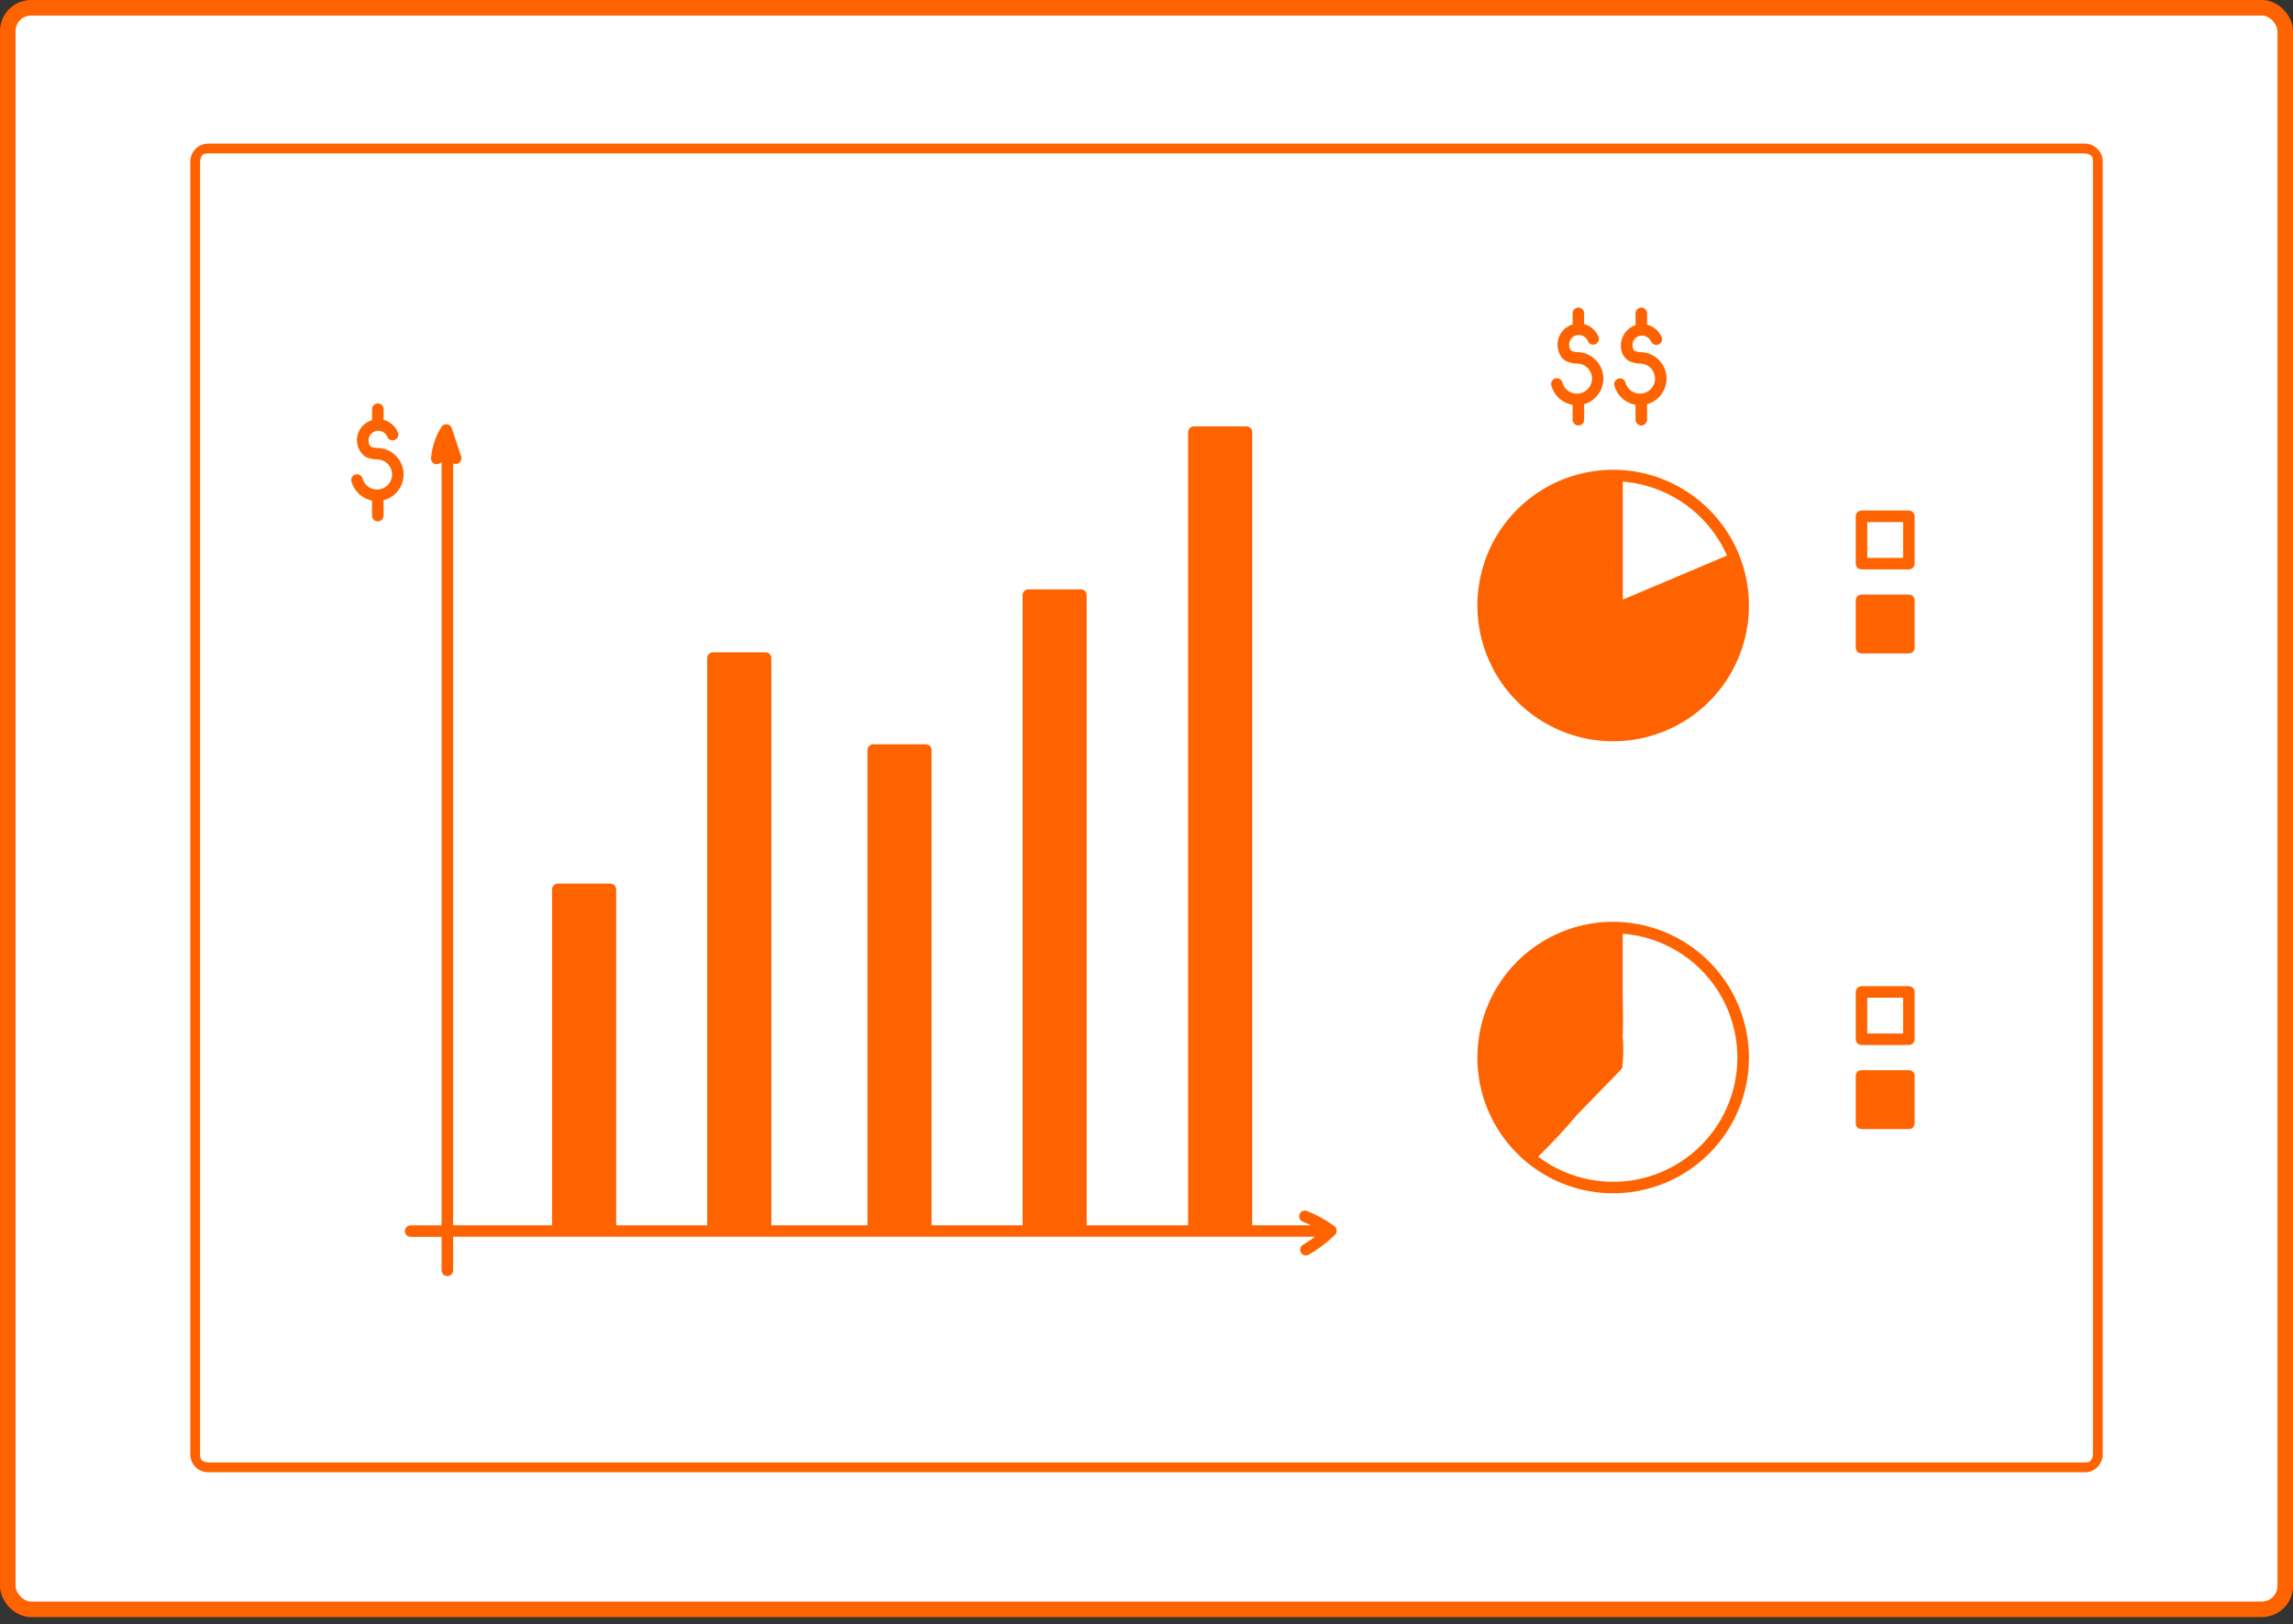
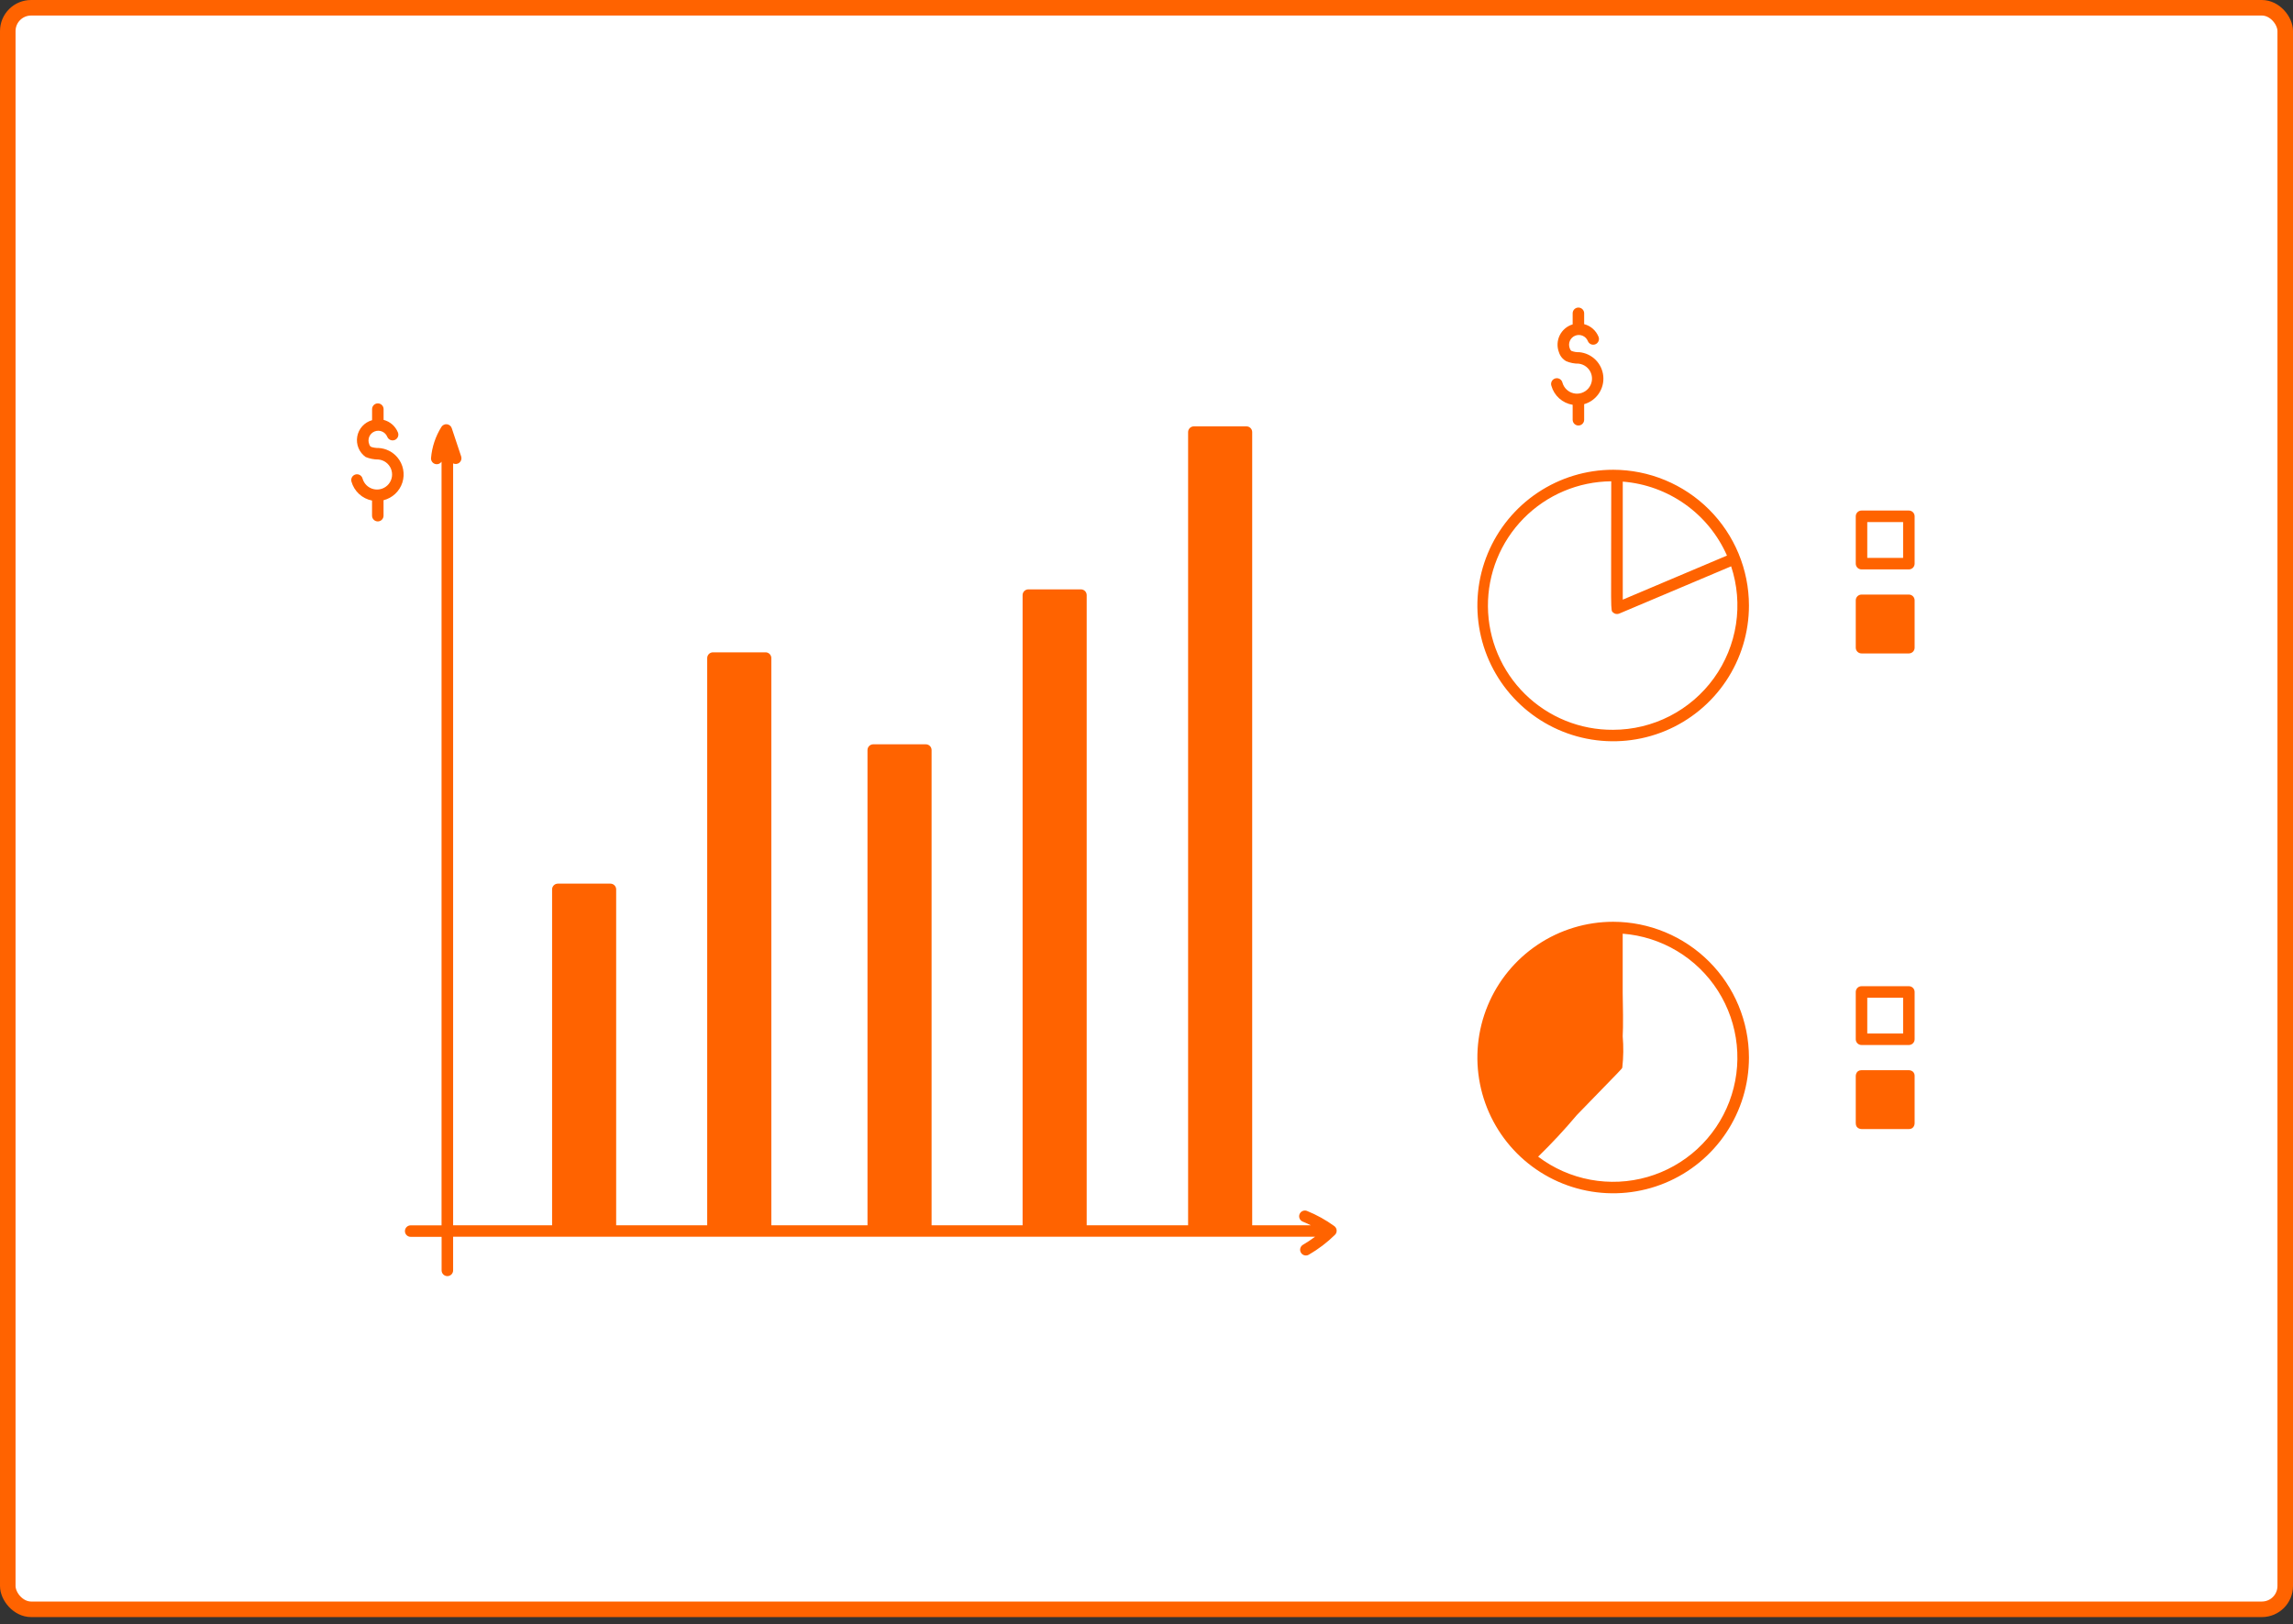
<svg xmlns="http://www.w3.org/2000/svg" width="295" height="209" viewBox="0 0 295 209" fill="none">
  <rect x="0" y="0" width="295" height="209" fill="#333333" stroke="none" />
  <rect x="1" y="1" width="293" height="206.088" rx="3" fill="white" />
  <rect x="1" y="1" width="293" height="206.088" rx="3" stroke="#FF6300" stroke-width="2" />
-   <path d="M26.788 189.197L26.787 189.197C26.782 189.197 26.776 189.197 26.769 189.196C26.758 189.196 26.744 189.195 26.728 189.194C26.671 189.19 26.584 189.181 26.476 189.163C26.256 189.127 25.977 189.055 25.711 188.922C25.449 188.791 25.217 188.61 25.049 188.357C24.884 188.111 24.741 187.737 24.741 187.151V20.793L24.741 20.786C24.741 20.776 24.742 20.756 24.744 20.727C24.748 20.671 24.757 20.583 24.775 20.475C24.811 20.255 24.883 19.977 25.016 19.711C25.147 19.449 25.328 19.217 25.581 19.048C25.827 18.884 26.201 18.74 26.788 18.74H268.208L268.208 18.74L268.21 18.74L268.212 18.74L268.213 18.74L268.214 18.74L268.214 18.74C268.225 18.741 268.245 18.742 268.273 18.744C268.33 18.748 268.418 18.756 268.525 18.774C268.745 18.811 269.024 18.882 269.29 19.015C269.552 19.147 269.784 19.328 269.952 19.58C270.117 19.827 270.26 20.2 270.26 20.787L270.26 187.145L270.26 187.147V187.149V187.151L270.26 187.152C270.26 187.157 270.26 187.165 270.259 187.175C270.259 187.185 270.258 187.196 270.257 187.21C270.255 187.236 270.252 187.267 270.248 187.304C270.243 187.35 270.236 187.403 270.226 187.462C270.19 187.682 270.118 187.961 269.985 188.227C269.854 188.489 269.673 188.721 269.42 188.889C269.174 189.054 268.8 189.197 268.214 189.197L26.793 189.197L26.791 189.197H26.788ZM26.788 189.197C26.788 189.197 26.788 189.197 26.788 190.197L26.788 189.197Z" fill="white" stroke="#FF6300" stroke-width="2" />
  <path d="M272 187.151C271.998 188.155 271.599 189.117 270.889 189.827C270.179 190.537 269.217 190.936 268.213 190.938H26.787C25.783 190.936 24.821 190.537 24.111 189.827C23.401 189.117 23.002 188.155 23 187.151V20.787C23.001 19.783 23.401 18.82 24.11 18.11C24.82 17.401 25.783 17.001 26.787 17H268.213C269.217 17.001 270.18 17.401 270.89 18.11C271.599 18.82 271.999 19.783 272 20.787V187.151ZM26.787 18.48C26.175 18.481 25.589 18.724 25.156 19.156C24.724 19.589 24.481 20.175 24.48 20.787V187.151C24.481 187.762 24.724 188.348 25.157 188.781C25.589 189.213 26.175 189.456 26.787 189.457H268.213C268.825 189.456 269.411 189.213 269.843 188.781C270.276 188.348 270.519 187.762 270.52 187.151V20.787C270.519 20.175 270.276 19.589 269.844 19.156C269.411 18.724 268.825 18.481 268.213 18.48H26.787Z" fill="white" />
  <path d="M112.345 96.518H119.108V158.056H112.345V96.518Z" fill="#FF6300" />
  <path d="M153.593 55.605H160.355V158.072H153.593V55.605Z" fill="#FF6300" />
  <path d="M132.299 76.581H139.062V158.072H132.299V76.581Z" fill="#FF6300" />
  <path d="M71.768 114.448H78.531V158.073H71.768V114.448Z" fill="#FF6300" />
  <path d="M91.723 84.683H98.485V158.054H91.723V84.683Z" fill="#FF6300" />
-   <path d="M190.807 77.92C190.807 82.357 192.569 86.613 195.707 89.751C198.845 92.889 203.101 94.652 207.538 94.652C211.976 94.652 216.232 92.889 219.37 89.751C222.508 86.613 224.27 82.357 224.27 77.92C224.27 73.482 222.508 69.227 219.37 66.089C216.232 62.951 211.976 61.188 207.538 61.188C203.101 61.188 198.845 62.951 195.707 66.089C192.569 69.227 190.807 73.482 190.807 77.92Z" fill="#FF6300" />
  <path d="M207.822 78.431C211.129 78.431 217.296 73.989 223.02 71.738C221.859 68.778 219.877 66.21 217.307 64.338C214.736 62.466 211.685 61.367 208.512 61.17C208.341 64.544 206.377 72.885 207.822 78.431Z" fill="white" />
  <path d="M190.807 136.092C190.807 140.53 192.569 144.785 195.707 147.923C198.845 151.061 203.101 152.824 207.538 152.824C211.976 152.824 216.232 151.061 219.37 147.923C222.508 144.785 224.27 140.53 224.27 136.092C224.27 131.654 222.508 127.399 219.37 124.261C216.232 121.123 211.976 119.36 207.538 119.36C203.101 119.36 198.845 121.123 195.707 124.261C192.569 127.399 190.807 131.654 190.807 136.092Z" fill="white" />
  <path d="M207.538 60.449C204.083 60.449 200.705 61.474 197.833 63.393C194.96 65.313 192.721 68.041 191.399 71.233C190.076 74.425 189.73 77.938 190.405 81.326C191.079 84.715 192.742 87.828 195.185 90.271C197.629 92.714 200.741 94.378 204.13 95.052C207.519 95.726 211.031 95.38 214.223 94.058C217.415 92.735 220.143 90.496 222.063 87.624C223.983 84.751 225.007 81.373 225.007 77.918C225.001 73.287 223.159 68.847 219.884 65.572C216.609 62.297 212.169 60.455 207.538 60.449ZM222.179 71.492L208.773 77.163V61.975C211.658 62.203 214.429 63.208 216.789 64.884C219.15 66.559 221.012 68.843 222.179 71.492ZM207.538 93.911C203.297 93.944 199.218 92.291 196.196 89.315C193.175 86.34 191.459 82.286 191.426 78.046C191.394 73.805 193.047 69.725 196.022 66.704C198.998 63.682 203.052 61.967 207.292 61.934C207.292 79.268 207.157 78.504 207.553 78.838C207.658 78.929 207.787 78.988 207.924 79.008C208.061 79.028 208.202 79.008 208.329 78.952L222.714 72.874C223.509 75.278 223.722 77.836 223.337 80.338C222.951 82.84 221.978 85.215 220.497 87.268C219.016 89.321 217.069 90.993 214.817 92.148C212.564 93.303 210.069 93.907 207.538 93.911Z" fill="#FF6300" />
  <path d="M207.538 118.615C204.083 118.615 200.705 119.64 197.833 121.56C194.96 123.479 192.721 126.207 191.399 129.399C190.076 132.592 189.73 136.104 190.405 139.493C191.079 142.881 192.742 145.994 195.185 148.437C197.629 150.88 200.741 152.544 204.13 153.218C207.519 153.892 211.031 153.546 214.223 152.224C217.415 150.902 220.143 148.663 222.063 145.79C223.983 142.917 225.007 139.54 225.007 136.085C225.001 131.453 223.159 127.013 219.884 123.739C216.609 120.464 212.169 118.621 207.538 118.615ZM197.893 148.833C199.638 147.135 201.297 145.351 202.863 143.487C208.901 137.253 208.61 137.618 208.712 137.37C208.863 136.033 208.88 134.684 208.764 133.344C208.844 132.267 208.796 128.983 208.764 127.825V120.148C211.241 120.339 213.639 121.105 215.768 122.385C217.897 123.664 219.699 125.423 221.031 127.52C222.362 129.617 223.186 131.996 223.438 134.468C223.69 136.939 223.363 139.435 222.482 141.758C221.601 144.081 220.191 146.166 218.364 147.849C216.537 149.532 214.342 150.766 211.955 151.454C209.568 152.141 207.053 152.262 204.611 151.808C202.168 151.354 199.865 150.338 197.884 148.839L197.893 148.833Z" fill="#FF6300" />
  <path d="M239.488 127.639H245.582V133.732H239.488V127.639Z" fill="white" />
  <path d="M245.581 134.472H239.488C239.291 134.472 239.103 134.394 238.964 134.256C238.826 134.117 238.748 133.928 238.748 133.732V127.646C238.748 127.45 238.826 127.262 238.964 127.123C239.103 126.984 239.291 126.906 239.488 126.906H245.581C245.778 126.906 245.966 126.984 246.105 127.123C246.243 127.262 246.321 127.45 246.321 127.646V133.74C246.32 133.935 246.241 134.121 246.102 134.258C245.963 134.395 245.776 134.472 245.581 134.472ZM240.228 132.992H244.841V128.386H240.228V132.992Z" fill="#FF6300" />
  <path d="M239.488 137.713H245.581C245.581 137.713 246.321 137.713 246.321 138.453V144.547C246.321 144.547 246.321 145.287 245.581 145.287H239.488C239.488 145.287 238.748 145.287 238.748 144.547V138.453C238.748 138.453 238.748 137.713 239.488 137.713Z" fill="#FF6300" />
  <path d="M245.581 73.271H239.488C239.291 73.271 239.103 73.193 238.964 73.055C238.826 72.916 238.748 72.727 238.748 72.531V66.438C238.748 66.241 238.826 66.053 238.964 65.914C239.103 65.775 239.291 65.697 239.488 65.697H245.581C245.778 65.697 245.966 65.775 246.105 65.914C246.243 66.053 246.321 66.241 246.321 66.438V72.531C246.321 72.727 246.243 72.916 246.105 73.055C245.966 73.193 245.778 73.271 245.581 73.271ZM240.228 71.791H244.841V67.178H240.228V71.791Z" fill="#FF6300" />
  <path d="M239.488 77.251H245.582V83.344H239.488V77.251Z" fill="#FF6300" />
  <path d="M245.581 84.084H239.488C239.291 84.084 239.103 84.006 238.964 83.868C238.826 83.729 238.748 83.54 238.748 83.344V77.251C238.748 77.054 238.826 76.866 238.964 76.727C239.103 76.588 239.291 76.51 239.488 76.51H245.581C245.778 76.51 245.966 76.588 246.105 76.727C246.243 76.866 246.321 77.054 246.321 77.251V83.344C246.321 83.54 246.243 83.729 246.105 83.868C245.966 84.006 245.778 84.084 245.581 84.084ZM240.228 82.604H244.841V77.991H240.228V82.604Z" fill="#FF6300" />
  <path d="M171.659 157.773C170.569 156.98 169.385 156.324 168.136 155.819C167.955 155.752 167.755 155.758 167.579 155.836C167.403 155.913 167.264 156.057 167.192 156.236C167.119 156.414 167.12 156.614 167.193 156.793C167.266 156.971 167.405 157.114 167.582 157.191C167.94 157.336 168.292 157.495 168.637 157.668H161.098V55.605C161.098 55.409 161.02 55.221 160.881 55.082C160.742 54.943 160.554 54.865 160.357 54.865H153.593C153.397 54.865 153.209 54.943 153.07 55.082C152.931 55.221 152.853 55.409 152.853 55.605V157.668H139.804V76.581C139.804 76.385 139.726 76.197 139.588 76.058C139.449 75.919 139.261 75.841 139.064 75.841H132.3C132.104 75.841 131.916 75.919 131.777 76.058C131.638 76.197 131.56 76.385 131.56 76.581V157.668H119.85V96.518C119.85 96.322 119.772 96.134 119.633 95.995C119.494 95.856 119.306 95.778 119.109 95.778H112.345C112.149 95.778 111.961 95.856 111.822 95.995C111.683 96.134 111.605 96.322 111.605 96.518V157.668H99.233V84.682C99.233 84.486 99.155 84.298 99.016 84.159C98.878 84.02 98.689 83.942 98.493 83.942H91.723C91.527 83.942 91.338 84.02 91.2 84.159C91.061 84.298 90.983 84.486 90.983 84.682V157.668H79.271V114.448C79.271 114.252 79.193 114.063 79.054 113.924C78.915 113.786 78.727 113.708 78.531 113.708H71.768C71.572 113.708 71.384 113.786 71.245 113.924C71.106 114.063 71.028 114.252 71.028 114.448V157.668H58.296V59.63C58.427 59.696 58.573 59.721 58.718 59.703C58.863 59.686 58.999 59.626 59.11 59.531C59.22 59.436 59.3 59.31 59.34 59.17C59.38 59.03 59.377 58.881 59.333 58.742L58.119 55.097C58.075 54.964 57.993 54.845 57.884 54.756C57.775 54.666 57.643 54.61 57.503 54.594C57.363 54.577 57.221 54.601 57.094 54.662C56.967 54.723 56.86 54.819 56.786 54.939C56.032 56.147 55.576 57.517 55.454 58.936C55.441 59.099 55.482 59.263 55.572 59.4C55.661 59.537 55.794 59.641 55.948 59.694C56.103 59.748 56.271 59.749 56.427 59.697C56.582 59.645 56.716 59.543 56.807 59.407V157.678H52.835C52.639 157.678 52.45 157.756 52.312 157.895C52.173 158.034 52.095 158.222 52.095 158.418C52.095 158.615 52.173 158.803 52.312 158.942C52.45 159.08 52.639 159.158 52.835 159.158H56.814V163.472C56.814 163.669 56.892 163.857 57.031 163.996C57.17 164.135 57.358 164.213 57.555 164.213C57.751 164.213 57.939 164.135 58.078 163.996C58.217 163.857 58.295 163.669 58.295 163.472V159.142H169.188C168.69 159.519 168.17 159.865 167.631 160.178C167.462 160.277 167.339 160.439 167.289 160.628C167.239 160.817 167.266 161.018 167.364 161.187C167.462 161.356 167.622 161.48 167.811 161.531C168 161.583 168.201 161.557 168.371 161.461C169.599 160.753 170.732 159.893 171.743 158.901C171.82 158.825 171.88 158.734 171.918 158.633C171.956 158.533 171.971 158.425 171.963 158.317C171.955 158.21 171.924 158.105 171.871 158.011C171.819 157.917 171.746 157.836 171.659 157.773ZM154.338 56.345H159.622V157.333H154.338V56.345ZM133.04 77.322H138.324V157.333H133.04V77.322ZM113.086 97.259H118.369V157.314H113.086V97.259ZM92.463 85.422H97.753V157.314H92.463V85.422ZM77.791 157.333H72.508V115.188H77.791V157.333Z" fill="#FF6300" />
-   <path d="M213.671 46.6C213.38 46.235 213.019 45.934 212.608 45.713C212.197 45.493 211.746 45.359 211.281 45.319C210.933 45.331 210.586 45.272 210.261 45.146C210.151 44.995 210.075 44.822 210.04 44.638C210.006 44.455 210.013 44.266 210.061 44.085C210.11 43.905 210.198 43.738 210.32 43.596C210.441 43.455 210.593 43.342 210.765 43.267C211.073 43.152 211.413 43.156 211.718 43.279C212.023 43.402 212.271 43.635 212.412 43.932C212.451 44.024 212.509 44.108 212.581 44.178C212.653 44.247 212.739 44.301 212.832 44.337C212.926 44.373 213.026 44.389 213.127 44.384C213.227 44.38 213.325 44.355 213.416 44.312C213.506 44.268 213.587 44.207 213.652 44.131C213.718 44.056 213.768 43.967 213.799 43.872C213.83 43.776 213.841 43.676 213.832 43.576C213.822 43.476 213.793 43.379 213.745 43.291C213.568 42.919 213.311 42.592 212.991 42.332C212.672 42.072 212.299 41.887 211.899 41.79V40.318C211.899 40.122 211.821 39.934 211.682 39.795C211.543 39.656 211.355 39.578 211.158 39.578C210.962 39.578 210.774 39.656 210.635 39.795C210.496 39.934 210.418 40.122 210.418 40.318V41.827C209.72 42.069 209.145 42.575 208.818 43.238C208.49 43.9 208.437 44.665 208.668 45.366C208.837 45.837 209.169 46.231 209.604 46.478C210.113 46.694 210.661 46.802 211.213 46.795C211.562 46.836 211.893 46.97 212.17 47.184C212.448 47.399 212.663 47.684 212.791 48.011C212.919 48.338 212.956 48.693 212.898 49.039C212.84 49.385 212.689 49.709 212.461 49.975C212.234 50.242 211.937 50.442 211.605 50.554C211.272 50.666 210.916 50.685 210.573 50.61C210.23 50.534 209.914 50.367 209.659 50.126C209.404 49.886 209.219 49.58 209.124 49.242C209.099 49.147 209.056 49.058 208.996 48.98C208.937 48.902 208.862 48.837 208.777 48.788C208.692 48.739 208.598 48.707 208.5 48.695C208.403 48.683 208.304 48.69 208.209 48.717C208.114 48.743 208.026 48.788 207.949 48.849C207.872 48.91 207.808 48.986 207.76 49.072C207.713 49.157 207.683 49.252 207.672 49.35C207.662 49.447 207.671 49.546 207.699 49.64C207.872 50.265 208.22 50.827 208.702 51.26C209.184 51.694 209.779 51.981 210.418 52.087V54.012C210.418 54.208 210.496 54.397 210.635 54.535C210.774 54.674 210.962 54.752 211.158 54.752C211.355 54.752 211.543 54.674 211.682 54.535C211.821 54.397 211.899 54.208 211.899 54.012V52.014C212.442 51.863 212.94 51.581 213.348 51.191C213.755 50.802 214.061 50.318 214.236 49.782C214.411 49.246 214.452 48.675 214.353 48.12C214.254 47.564 214.02 47.042 213.671 46.6Z" fill="#FF6300" />
  <path d="M203.169 45.319C202.821 45.333 202.473 45.274 202.148 45.146C202.056 45.061 201.989 44.952 201.955 44.831C201.894 44.678 201.863 44.514 201.864 44.35C201.865 44.185 201.899 44.022 201.963 43.87C202.027 43.719 202.121 43.581 202.238 43.465C202.356 43.35 202.495 43.259 202.648 43.197C202.8 43.135 202.964 43.104 203.128 43.105C203.293 43.106 203.456 43.14 203.608 43.205C203.759 43.269 203.897 43.362 204.013 43.48C204.128 43.597 204.219 43.736 204.281 43.889C204.317 43.98 204.371 44.062 204.439 44.132C204.507 44.202 204.588 44.258 204.678 44.297C204.768 44.335 204.864 44.355 204.962 44.356C205.06 44.357 205.156 44.339 205.247 44.302C205.337 44.266 205.42 44.211 205.489 44.143C205.559 44.074 205.614 43.993 205.652 43.903C205.69 43.813 205.709 43.716 205.709 43.618C205.71 43.521 205.691 43.424 205.654 43.334C205.494 42.938 205.244 42.585 204.923 42.303C204.602 42.021 204.219 41.819 203.806 41.713V40.318C203.806 40.122 203.728 39.934 203.589 39.795C203.45 39.656 203.262 39.578 203.066 39.578C202.869 39.578 202.681 39.656 202.542 39.795C202.404 39.934 202.326 40.122 202.326 40.318V41.742C201.966 41.85 201.632 42.031 201.345 42.274C201.059 42.517 200.825 42.817 200.66 43.154C200.494 43.491 200.401 43.859 200.384 44.235C200.367 44.61 200.429 44.985 200.564 45.335C200.716 45.821 201.049 46.23 201.494 46.478C202.002 46.694 202.55 46.802 203.103 46.795C203.452 46.836 203.783 46.97 204.061 47.185C204.339 47.399 204.554 47.685 204.683 48.012C204.811 48.339 204.848 48.695 204.79 49.041C204.731 49.387 204.58 49.712 204.352 49.978C204.124 50.246 203.828 50.446 203.494 50.557C203.161 50.669 202.804 50.688 202.461 50.612C202.118 50.537 201.802 50.369 201.547 50.128C201.292 49.887 201.107 49.58 201.012 49.242C200.99 49.145 200.948 49.053 200.889 48.972C200.83 48.891 200.755 48.823 200.669 48.772C200.583 48.72 200.487 48.687 200.388 48.674C200.289 48.661 200.188 48.668 200.092 48.695C199.995 48.722 199.905 48.768 199.827 48.831C199.749 48.894 199.685 48.972 199.638 49.06C199.591 49.148 199.562 49.245 199.553 49.345C199.545 49.445 199.557 49.545 199.588 49.64C199.762 50.268 200.113 50.832 200.598 51.266C201.083 51.7 201.683 51.987 202.326 52.09V54.015C202.326 54.211 202.404 54.4 202.542 54.538C202.681 54.677 202.869 54.755 203.066 54.755C203.262 54.755 203.45 54.677 203.589 54.538C203.728 54.4 203.806 54.211 203.806 54.015V52.009C204.573 51.789 205.238 51.308 205.687 50.648C206.137 49.989 206.341 49.194 206.266 48.4C206.19 47.606 205.839 46.863 205.274 46.3C204.708 45.738 203.964 45.391 203.169 45.319Z" fill="#FF6300" />
  <path d="M51.119 58.847C50.82 58.495 50.453 58.208 50.039 58.001C49.626 57.795 49.175 57.675 48.714 57.648C48.38 57.657 48.047 57.606 47.731 57.5C47.615 57.416 47.533 57.293 47.5 57.154C47.375 56.845 47.378 56.5 47.507 56.194C47.637 55.887 47.883 55.645 48.192 55.52C48.5 55.395 48.846 55.398 49.152 55.528C49.458 55.657 49.701 55.904 49.825 56.212C49.9 56.393 50.043 56.537 50.223 56.612C50.403 56.688 50.606 56.689 50.787 56.616C50.968 56.543 51.113 56.401 51.19 56.221C51.267 56.041 51.27 55.839 51.198 55.657C51.039 55.26 50.789 54.905 50.468 54.622C50.148 54.339 49.764 54.136 49.35 54.028V52.647C49.35 52.451 49.272 52.263 49.133 52.124C48.995 51.985 48.806 51.907 48.61 51.907C48.414 51.907 48.225 51.985 48.087 52.124C47.948 52.263 47.87 52.451 47.87 52.647V54.068C47.385 54.203 46.948 54.473 46.61 54.846C46.272 55.218 46.047 55.679 45.96 56.175C45.873 56.67 45.928 57.18 46.118 57.646C46.309 58.112 46.628 58.514 47.038 58.806C47.554 59.021 48.107 59.13 48.666 59.127C49.019 59.156 49.357 59.281 49.644 59.489C49.931 59.697 50.155 59.979 50.292 60.306C50.429 60.632 50.475 60.989 50.423 61.34C50.371 61.69 50.225 62.019 49.999 62.292C49.773 62.565 49.477 62.77 49.142 62.886C48.808 63.002 48.448 63.025 48.102 62.95C47.756 62.876 47.437 62.709 47.179 62.466C46.921 62.223 46.735 61.914 46.641 61.573C46.615 61.479 46.571 61.391 46.511 61.315C46.451 61.238 46.377 61.174 46.292 61.126C46.208 61.078 46.114 61.047 46.018 61.035C45.921 61.024 45.824 61.031 45.73 61.057C45.636 61.083 45.548 61.127 45.472 61.187C45.395 61.247 45.331 61.321 45.283 61.406C45.235 61.49 45.204 61.583 45.193 61.68C45.181 61.776 45.188 61.874 45.214 61.968C45.385 62.581 45.724 63.135 46.192 63.566C46.66 63.998 47.239 64.291 47.864 64.412V66.356C47.864 66.552 47.942 66.741 48.081 66.879C48.219 67.018 48.408 67.096 48.604 67.096C48.8 67.096 48.989 67.018 49.127 66.879C49.266 66.741 49.344 66.552 49.344 66.356V64.368C49.907 64.226 50.424 63.944 50.847 63.547C51.271 63.15 51.586 62.652 51.764 62.1C51.941 61.548 51.975 60.959 51.862 60.39C51.75 59.821 51.494 59.29 51.119 58.847Z" fill="#FF6300" />
</svg>